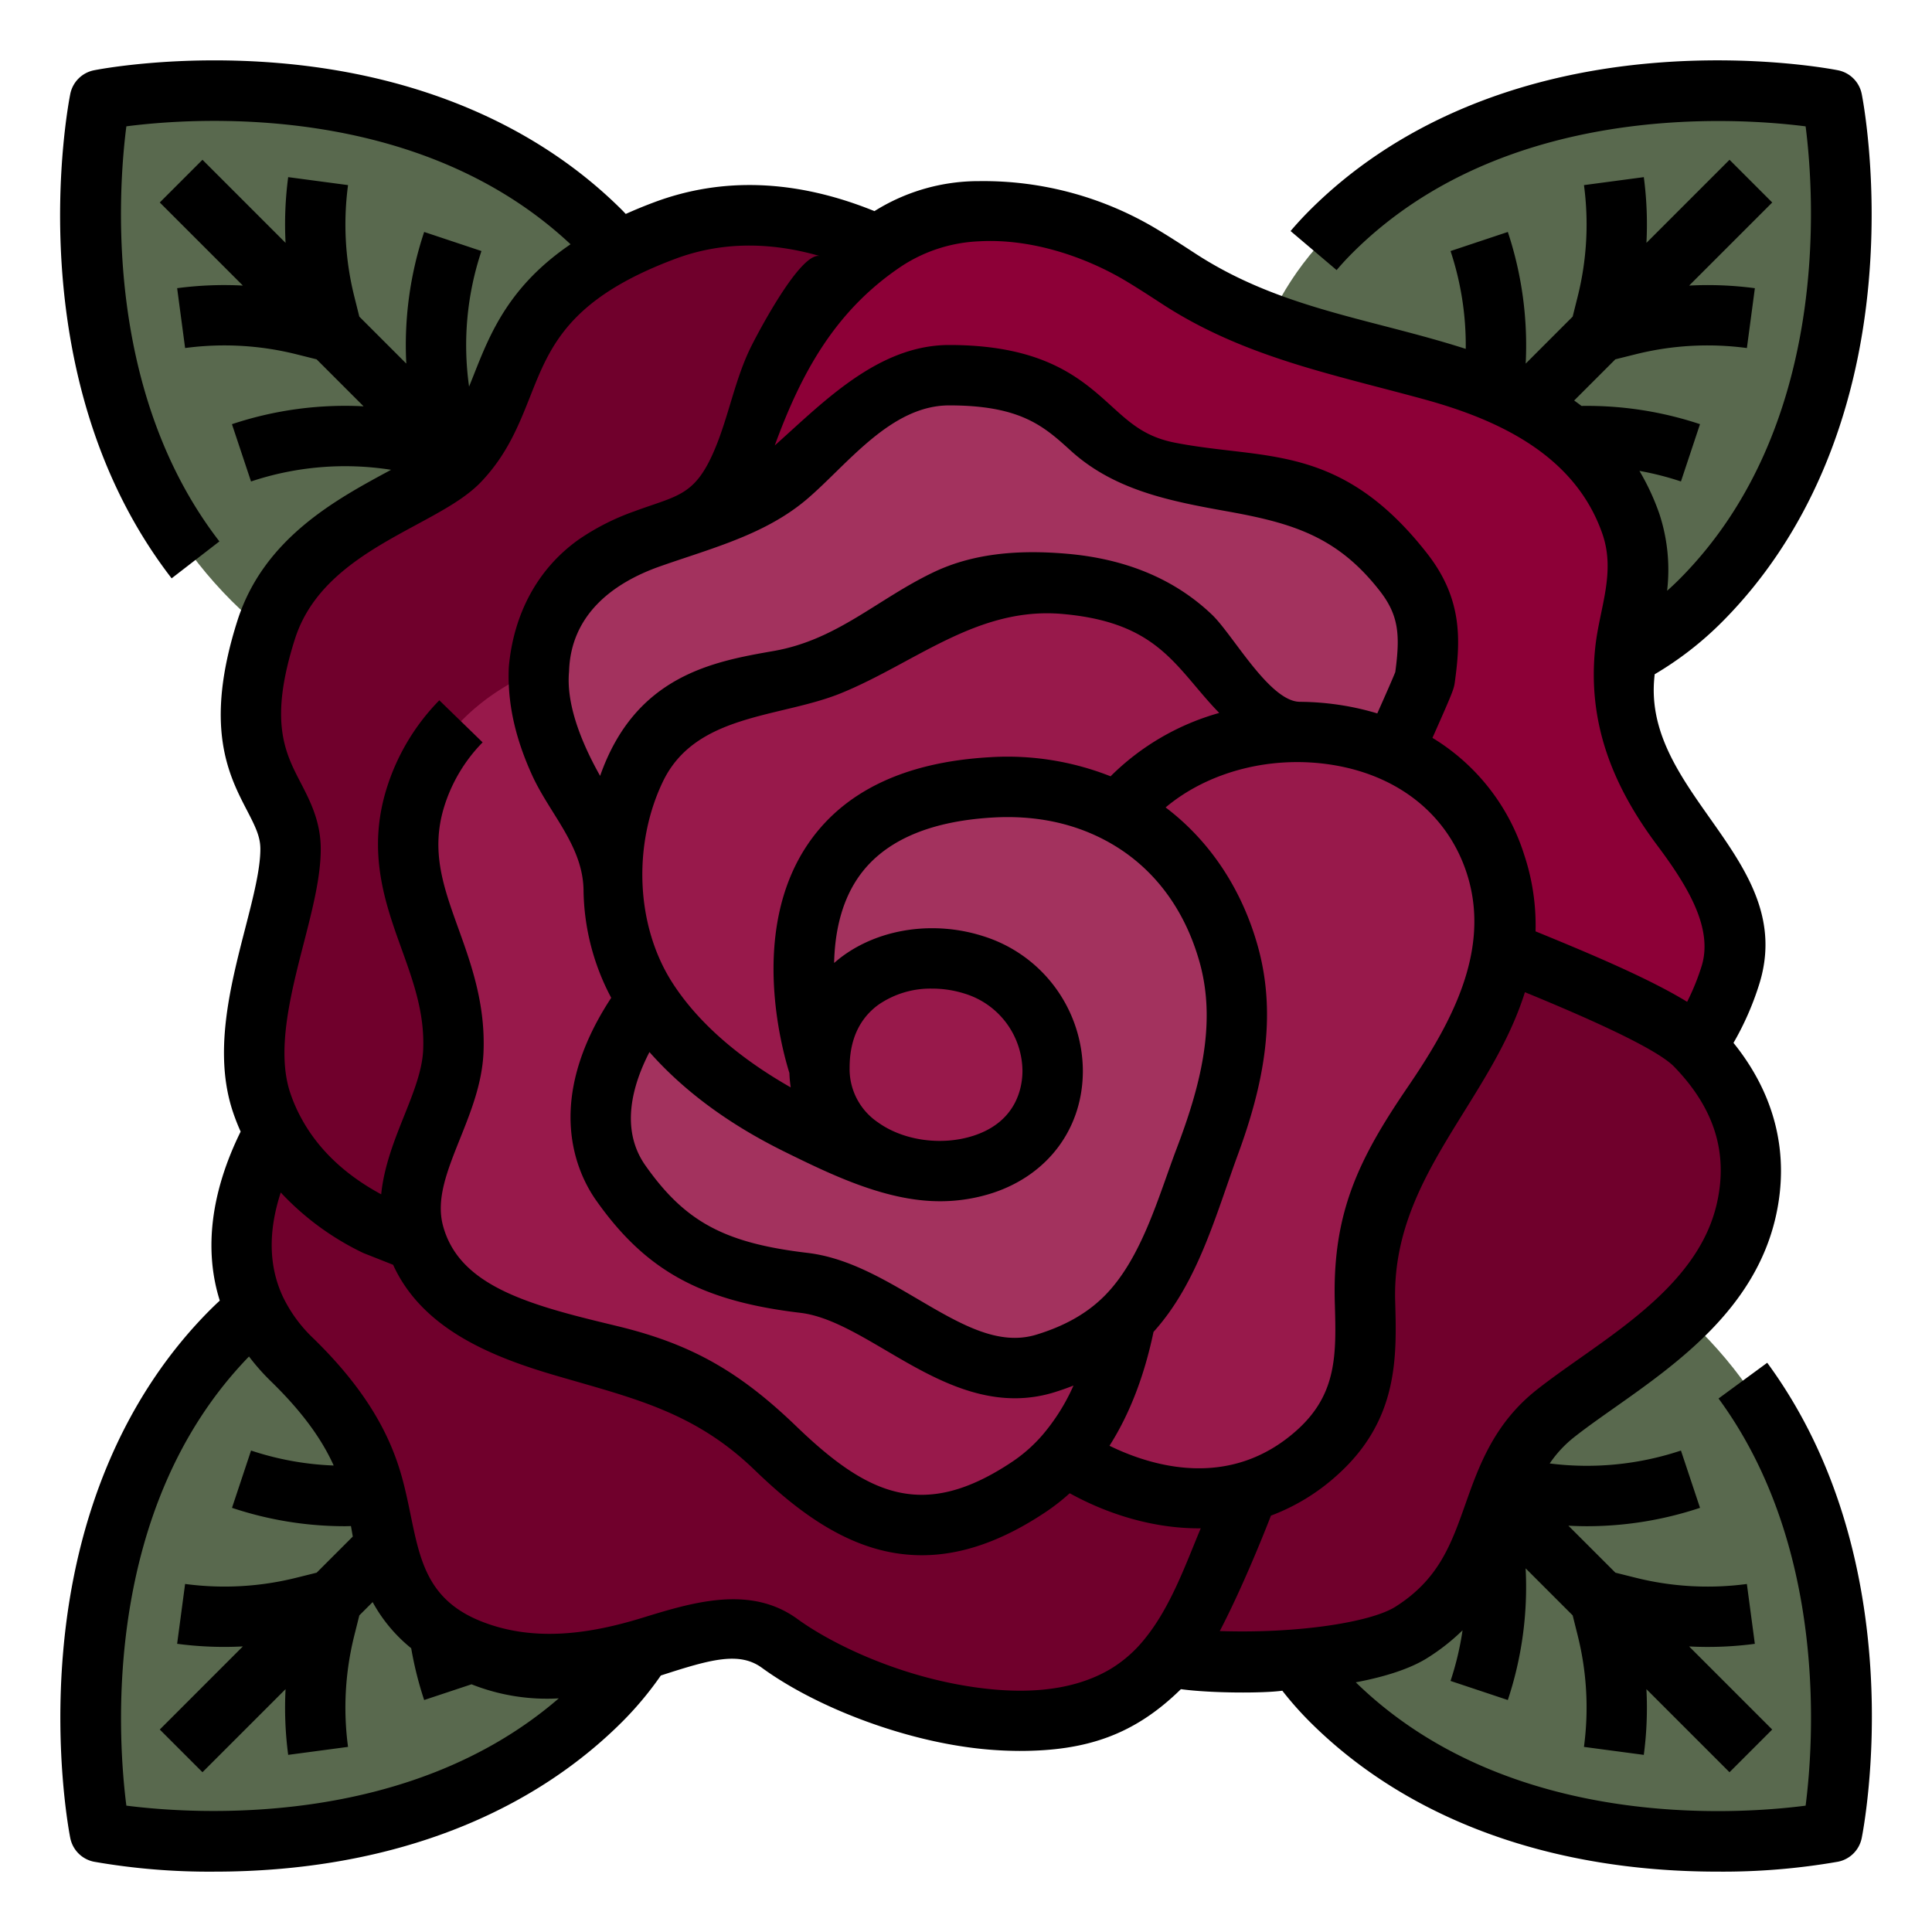
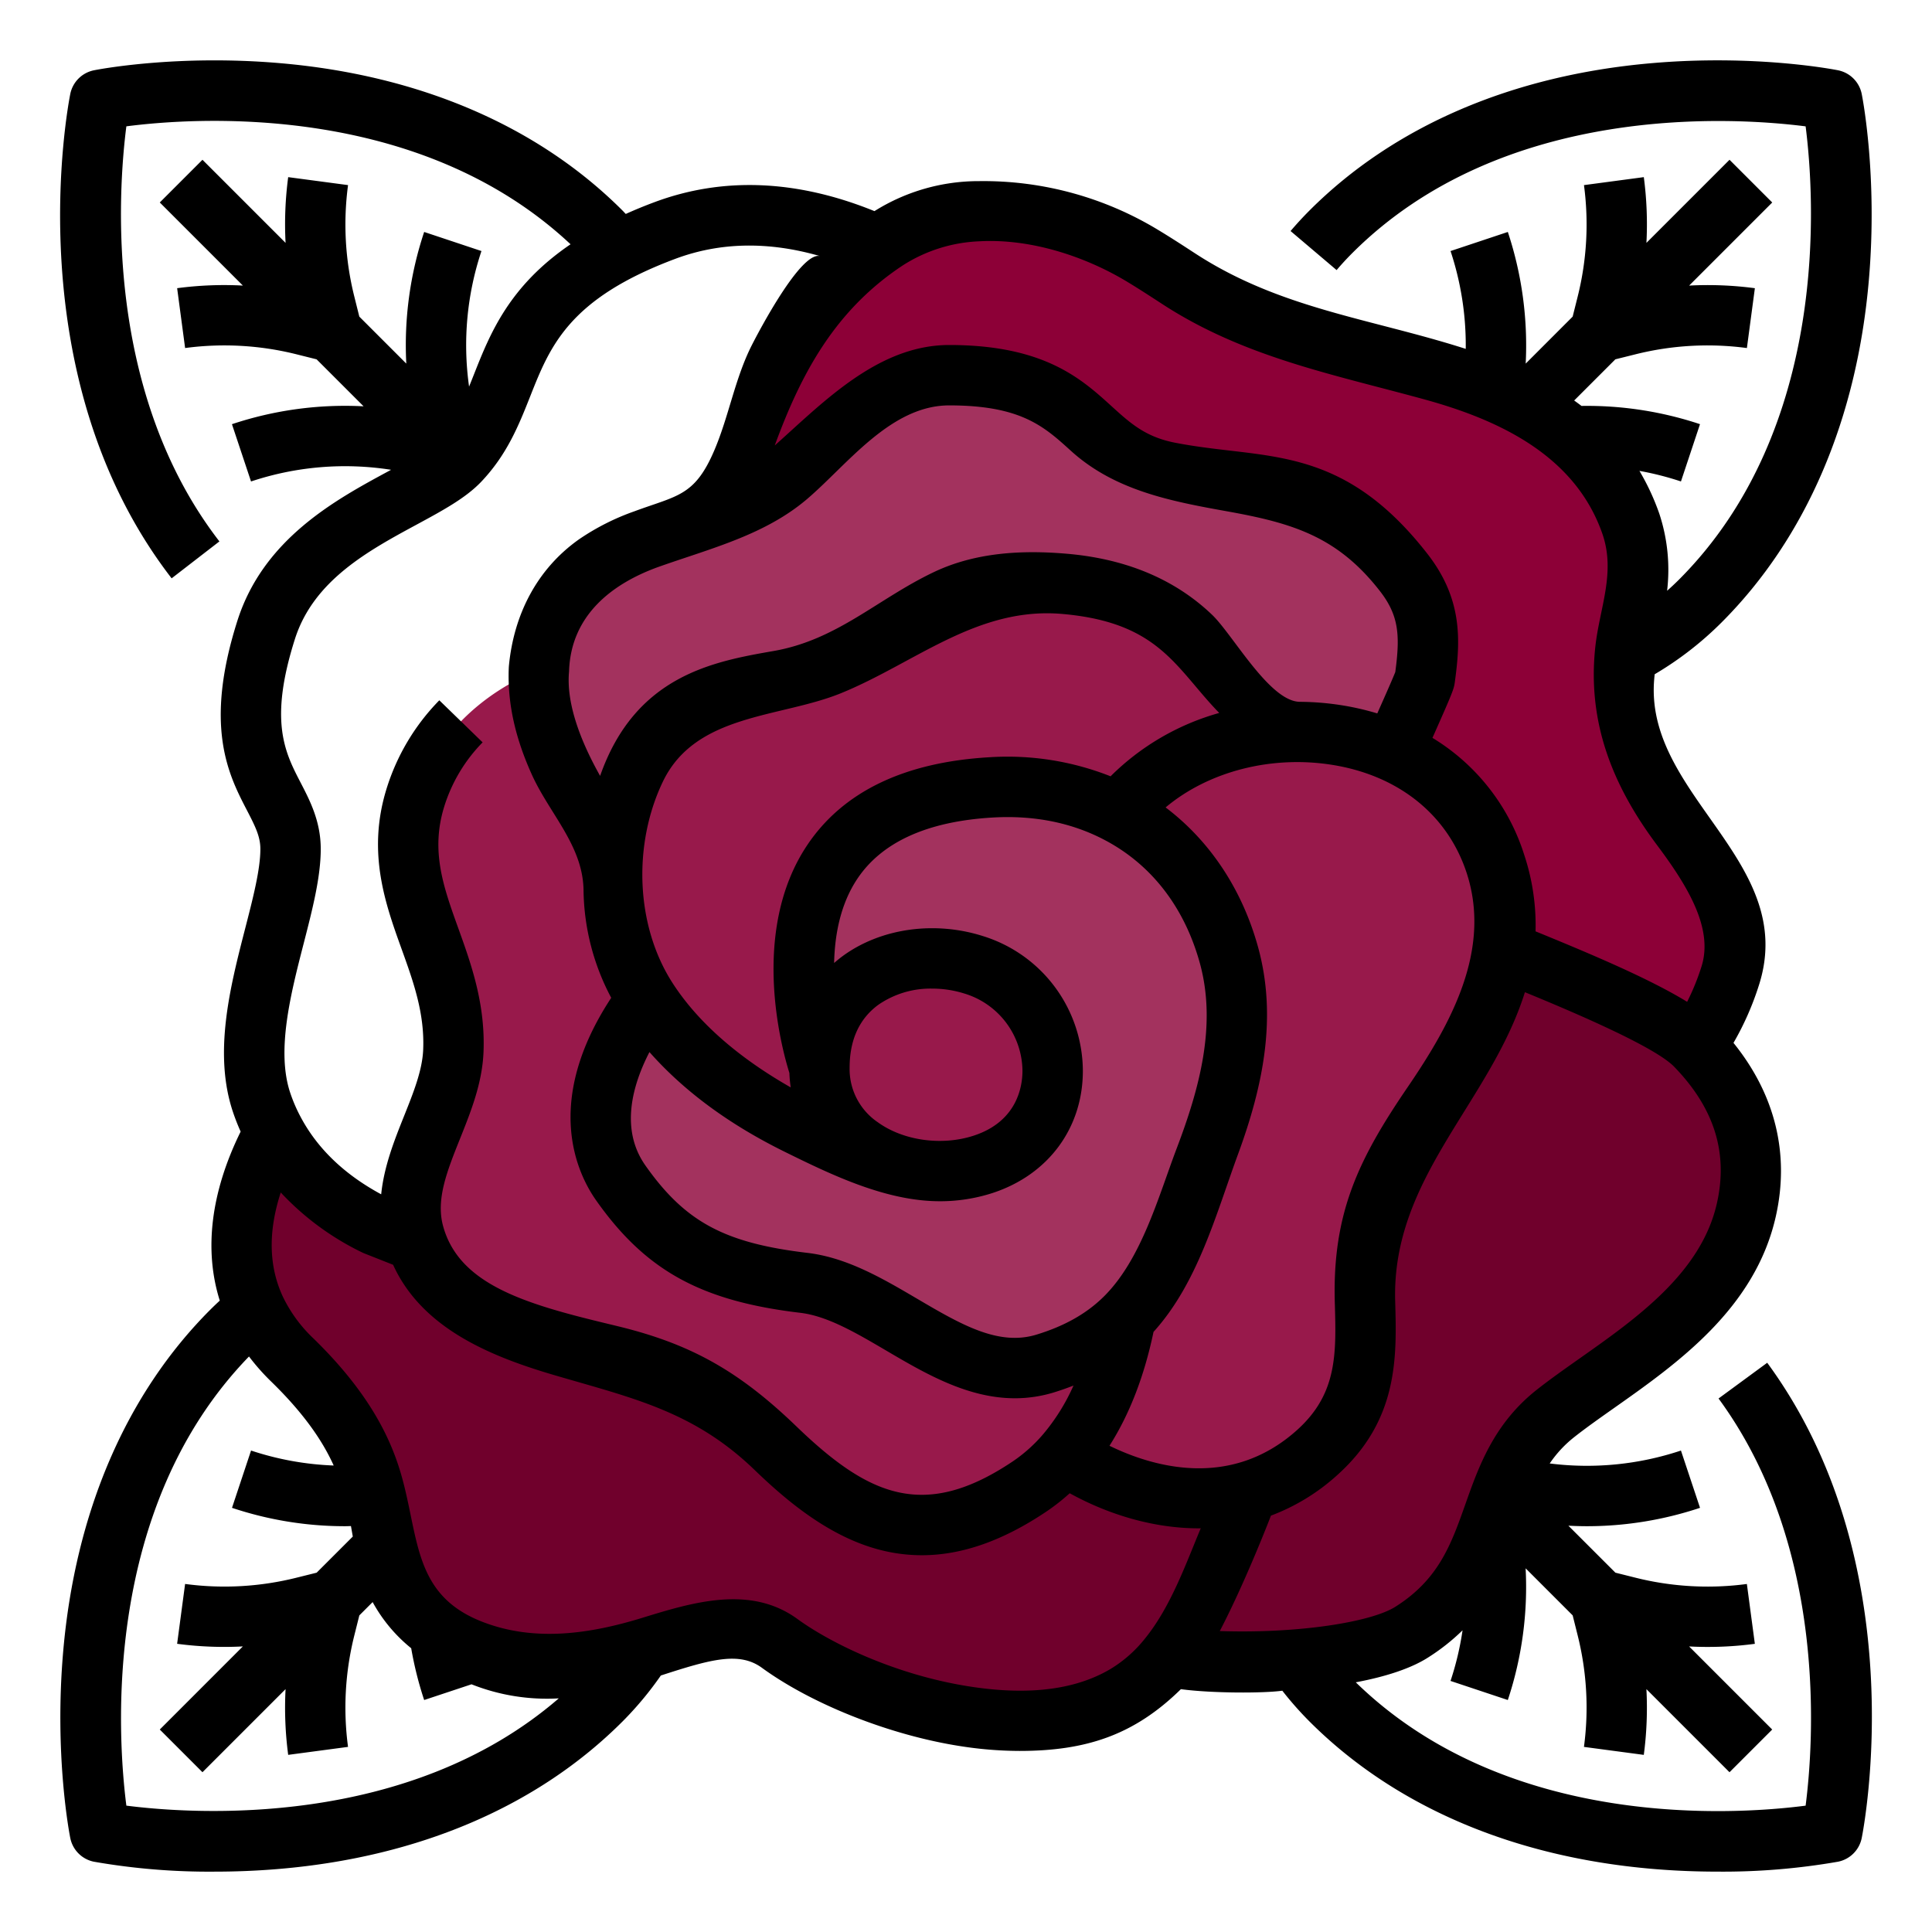
<svg xmlns="http://www.w3.org/2000/svg" version="1.1" width="512" height="512" x="0" y="0" viewBox="0 0 512 512" style="enable-background:new 0 0 512 512" xml:space="preserve" class="">
  <g>
    <g data-name="Filled outline">
      <g fill="#5f4bbc">
-         <path d="M159.3 61.426C108.016 10.143 26.471 26.471 26.471 26.471S10.144 108.016 61.426 159.3c43.957 43.957 113.721 15.848 113.721 15.848s28.109-69.765-15.847-113.722zM450.574 159.3c51.283-51.283 34.955-132.828 34.955-132.828S403.984 10.144 352.7 61.426c-43.957 43.957-15.848 113.721-15.848 113.721s69.765 28.109 113.722-15.847zM352.7 450.574c51.283 51.283 132.828 34.955 132.828 34.955s16.327-81.545-34.955-132.828c-43.957-43.957-113.721-15.848-113.721-15.848s-28.108 69.764 15.848 113.721zM61.426 352.7c-51.283 51.284-34.955 132.829-34.955 132.829s81.545 16.327 132.828-34.955c43.957-43.957 15.848-113.721 15.848-113.721S105.383 308.744 61.426 352.7z" fill="#59694e" opacity="1" data-original="#5f4bbc" class="" />
-       </g>
+         </g>
      <path fill="#70002c" d="m449.462 277.182-.05-.052c-7.69-7.93-37.53-19.63-50.99-25.15L379.669 247s-3.744 4-9.363 11.057c-11.632 14.612-31.343 42.4-42.806 75.443-9.745 28.088-19.166 105.5-19.167 105.5s29.334 8.167 65.709-6.41c28.323-11.35 17.54-41.73 38.19-58.02 16.59-13.09 44.54-27.19 50.57-53.94 4.183-18.55-3.146-32.912-13.34-43.448z" opacity="1" data-original="#a34040" class="" />
      <path fill="#8d0037" d="M445.588 219.226c-8.815-11.777-16.06-23.96-15.265-38.616.774-14.107 6.791-27.786 1.857-41.862-12.416-35.461-51.658-40.478-86.874-48.692-16.462-3.837-28.785-13.995-42.492-22.26A81.181 81.181 0 0 0 259.506 56a44.488 44.488 0 0 0-26.906 9.018C208.041 83.08 197.064 117.644 188 145.5c0 0 8.321 9.52 28.665 24.937C235.047 184.365 263.239 203.106 304 224c24.724 12.673 47.148 24.2 66.306 34.057C375.925 251 379.669 247 379.669 247l18.753 4.98c13.46 5.52 43.3 17.22 50.99 25.15l.05.052c.651-1.017 1.08-1.685 1.152-1.794a66.993 66.993 0 0 0 7.937-16.845c4.449-14.025-4.51-28.01-12.963-39.317z" opacity="1" data-original="#b34f4f" class="" />
      <path fill="#70002c" d="M317.185 364.419 145.965 301.8C134.749 320.825 127.548 332.637 128 333l-28.5-8.269c-12.71-6.331-21.132-14.677-26.282-23.847-.168-.3-.318-.6-.479-.9-9.341 17.08-15.493 40.757 4.669 60.377 36.063 35.073 13.263 53.312 39.066 72.152 37.064 27.063 68.11-13.028 90.146 3 18.406 13.389 46.452 21.457 69.213 20.313 13.177-.662 22.834-2.333 33.667-17 17.438-23.607 27.5-67.166 27.5-67.166z" opacity="1" data-original="#a34040" class="" />
-       <path fill="#70002c" d="M176.193 61.089c-47.406 17.72-37.043 42.748-54.465 61.068-12.252 12.876-31.352 15.791-42.792 30.354-10.294 13.1-14.655 31.162-10.3 47.37 4.845 18.043 9.26 26.119 5 44.643-3.535 15.36-9.606 32.126-4.243 47.821a51.08 51.08 0 0 0 3.354 7.643c.161.3.311.6.479.9 5.15 9.17 13.572 17.516 26.288 23.847L128 333c-.454-.363 6.747-12.175 17.963-31.2 18.144-30.781 46.816-80.485 70.7-131.36C196.323 155.02 188 145.5 188 145.5c9.062-27.856 20.039-62.42 44.6-80.482-16.392-7.41-36.126-11.512-56.407-3.929z" opacity="1" data-original="#a34040" class="" />
      <path fill="#98194b" d="M142.822 177.49c-15.29 6.19-27.87 17.88-32.81 34.14-7.7 25.34 11.21 41.27 10.13 66.93-.7 16.29-14.95 31.79-10.45 48.41 6.09 22.46 33.27 27.63 52.42 32.34 18.09 4.43 29.49 11.07 43.35 24.42 20.22 19.49 39.27 29.11 67.43 10.18a48.052 48.052 0 0 0 9.35-8.29c9.2-10.55 13.79-24.44 16.07-36.49l.023-29.463-98.942-108.5c-20.868 7.42-36.551 14.715-36.551 14.715s-21.37-32.542-20.02-48.392z" opacity="1" data-original="#b34c4b" class="" />
      <path fill="#a3325e" d="M371.972 151.67c-20.64-26.46-37.15-21.71-61.92-26.46-24.43-4.68-20.65-25.78-58.49-25.78-20.75 0-36.47 23.75-54.01 34.94a29.415 29.415 0 0 1-7.1 2.95c-15.93 4.86-44.51 7.8-47.61 39.8-.01.12-.02.23-.02.36v.01c-1.35 15.85 20.02 48.39 20.02 48.39s15.683-7.295 36.551-14.715c24.387-8.672 55.856-17.516 77.679-15.091C317.57 200.574 365 212 365 212c3.5-8 12.43-30.94 12.6-32.12 1.552-11.17 1.422-19.17-5.628-28.21z" opacity="1" data-original="#bd5857" class="" />
      <path fill="#98194b" d="M265.073 301.069c-13.5 75 17.171 84.547 17.171 84.547C296.4 395.123 325.361 406.16 349 385c25.578-22.894 1.452-50.837 21.333-79.333 20-28.667 34.849-49.278 26-76.667C382.335 185.667 320 184 296 216c0 0-17.428 10.073-30.927 85.069z" opacity="1" data-original="#b34c4b" class="" />
      <path fill="#a3325e" d="M325.642 252.95c-4.779-17.147-15.207-30.1-29.234-37.456h-.006c-9.77-5.13-21.27-7.56-33.83-6.82-69.718 4.102-45.572 73.826-45.414 74.285.008-24.455 22.928-32.985 40.9-27.264A29.891 29.891 0 0 1 272.8 265.9c10.794 13.961 7.889 36.263-12.235 42.646-25.065 7.949-71.552-13.787-89.093-43.771-6.63 8.97-19.7 30.67-6.95 48.72 11.62 16.48 23.89 23.55 48.51 26.47 21.47 2.54 41.01 28.4 63.99 21.37 9.52-2.91 16.27-7.19 21.29-12.21 10.76-10.78 13.55-25.03 18.53-36.8 8.23-19.435 14.69-38.235 8.8-59.375z" opacity="1" data-original="#bd5857" class="" />
      <path fill="#98194b" d="M335.852 189.33c-12.244-15.744-18.58-31.55-53.67-34.6-35.33-3.08-38.19 12.21-58.83 21.37-20.11 8.93-54.93-1.47-60.52 49.77-.15 1.35-.27 2.74-.38 4.17-1 13.51 3.147 24.82 9.02 34.74 18.778 31.72 60.58 53.087 89.195 44.553 26.435-7.884 24.5-42.772 4-53.666-8.159-4.336-19.977-5.613-28.667-2.417-11.828 4.35-19.75 13.75-18.842 29.709-.162-.467-24.3-70.183 45.414-74.289 12.56-.74 24.06 1.69 33.836 6.824 10.053-13.026 26.513-20.342 43.354-21.379a141.646 141.646 0 0 1-3.91-4.785z" opacity="1" data-original="#b34c4b" class="" />
      <path d="m468.332 361.147-12.9 9.47c28.935 39.408 25.222 91.2 23.077 107.9-18.338 2.376-78.881 6.645-119.21-32.687 7.744-1.46 14.427-3.591 19.009-6.481a55.211 55.211 0 0 0 9.283-7.3 78.666 78.666 0 0 1-3.185 13.416l15.18 5.058a94.964 94.964 0 0 0 4.72-34.9l12.467 12.468 1.327 5.309a78.569 78.569 0 0 1 1.664 29.546l15.859 2.114a94.875 94.875 0 0 0 .694-17.422l22.022 22.022 11.314-11.314-22.022-22.022a94.7 94.7 0 0 0 17.422-.694l-2.114-15.859A78.587 78.587 0 0 1 433.4 418.1l-5.305-1.327-12.455-12.448c1.634.085 3.268.137 4.9.137a94.831 94.831 0 0 0 29.985-4.872l-5.056-15.18a78.737 78.737 0 0 1-34.777 3.422 30.96 30.96 0 0 1 6.491-6.981c3.137-2.476 6.794-5.054 10.667-7.784 16.593-11.7 37.246-26.255 42.751-50.677 3.731-16.545-.157-32.332-11.209-46.016a76.511 76.511 0 0 0 6.78-15.414c10.279-32.411-29.521-49.762-27.866-79.912.043-.783.119-1.572.2-2.362a88.876 88.876 0 0 0 17.721-13.729c22.32-22.315 35.815-53.647 39.027-90.609 2.4-27.621-1.7-48.571-1.879-49.45a8 8 0 0 0-6.274-6.273c-.878-.176-21.826-4.282-49.449-1.879-36.962 3.212-68.294 16.707-90.609 39.026a91.27 91.27 0 0 0-5.027 5.457l12.2 10.348a74.37 74.37 0 0 1 4.138-4.491c40.21-40.216 101.659-35.964 120.155-33.6 2.367 18.512 6.612 79.952-33.6 120.155a73.07 73.07 0 0 1-3.11 2.918 47.363 47.363 0 0 0-2.074-20.457 62.814 62.814 0 0 0-5.256-11.311 79.087 79.087 0 0 1 11 2.8l5.05-15.182a94.73 94.73 0 0 0-31.406-4.835 69.993 69.993 0 0 0-1.942-1.437l10.915-10.914L433.4 93.9a78.59 78.59 0 0 1 29.546-1.664l2.114-15.859a94.7 94.7 0 0 0-17.422-.694l22.022-22.022-11.317-11.318-22.022 22.022a94.875 94.875 0 0 0-.694-17.422l-15.859 2.114A78.569 78.569 0 0 1 418.1 78.6l-1.327 5.305-12.449 12.456a95.469 95.469 0 0 0-4.734-34.891l-15.18 5.06a79.3 79.3 0 0 1 4.026 25.924c-25.218-8.079-49.091-10.572-71.689-25.286-3.168-2.064-6.443-4.2-9.805-6.223A89.313 89.313 0 0 0 259.5 48a51.93 51.93 0 0 0-27.76 7.949c-20.579-8.348-40.19-9.143-58.355-2.352-2.683 1-5.184 2.038-7.55 3.1-.3-.3-.582-.62-.882-.92-22.315-22.32-53.647-35.815-90.609-39.027-27.621-2.4-48.572 1.7-49.449 1.879a8 8 0 0 0-6.27 6.271c-.607 3.036-14.41 74.95 26.859 128.364l12.661-9.784c-30.642-39.659-26.839-93-24.658-110 18.113-2.347 77.4-6.543 117.716 31.255-16.335 11.112-21.337 23.715-25.563 34.393-.45 1.135-.888 2.241-1.33 3.324a78.724 78.724 0 0 1 3.28-35.923l-15.18-5.058a94.74 94.74 0 0 0-4.737 34.887l-12.45-12.45L93.9 78.6a78.569 78.569 0 0 1-1.664-29.546l-15.863-2.111a94.875 94.875 0 0 0-.694 17.422L53.657 42.343 42.343 53.657l22.022 22.022a94.709 94.709 0 0 0-17.422.694l2.114 15.859A78.625 78.625 0 0 1 78.6 93.9l5.305 1.327 12.451 12.45a94.742 94.742 0 0 0-34.888 4.737l5.058 15.18a78.739 78.739 0 0 1 37.112-3.093l-.832.451c-13.929 7.537-33 17.859-39.9 39.568-8.936 28.089-2.3 40.9 2.554 50.25C67.721 219.126 69 221.751 69 225c0 5.416-1.949 12.991-4.013 21.011-4.006 15.566-8.546 33.209-3.173 48.911a57.518 57.518 0 0 0 1.959 4.966c-7.9 16.048-9.767 31.345-5.528 44.786a88.917 88.917 0 0 0-2.472 2.369c-22.32 22.315-35.815 53.647-39.027 90.609-2.4 27.621 1.7 48.571 1.879 49.449a8 8 0 0 0 6.273 6.274 177.321 177.321 0 0 0 31.957 2.63c5.39 0 11.273-.21 17.493-.751 36.962-3.212 68.294-16.707 90.609-39.026a89.762 89.762 0 0 0 10.171-12.2l.3-.1c12.889-4.168 20.477-6.316 26.483-1.946 13.3 9.684 33.876 17.822 52.42 20.734a102.284 102.284 0 0 0 15.84 1.3c17.78 0 30.454-4.27 42.778-16.366 8.176 1.1 21.926 1.1 26.878.406a89.818 89.818 0 0 0 7.216 8.167c22.315 22.32 53.647 35.815 90.609 39.027 6.221.541 12.1.751 17.493.751a177.425 177.425 0 0 0 31.956-2.63 8 8 0 0 0 6.274-6.274c.59-2.943 14.001-72.775-25.043-125.95zM259.5 63.948c13.605-.774 28.047 3.986 39.18 10.7 3.124 1.885 6.281 3.941 9.335 5.929 21.586 14.055 45.055 18.569 69.4 25.247 19.823 5.436 39.947 14.833 47.209 35.57 3.638 10.388-.754 19.805-1.857 30.094-2.145 20.035 4.617 36.779 16.407 52.53 8 10.7 14.954 21.991 11.741 32.118a61.947 61.947 0 0 1-3.806 9.358c-9.791-6.012-24.918-12.449-40.174-18.676a59.081 59.081 0 0 0-3-20.275 55.889 55.889 0 0 0-24.319-31q.2-.458.41-.923c4.861-10.952 5.252-12.006 5.487-13.641 1.549-11.156 2.161-22.168-7.246-34.23-18.21-23.346-34.715-25.274-52.189-27.317-4.638-.542-9.435-1.1-14.533-2.08-7.966-1.526-11.959-5.154-17.015-9.747-7.935-7.207-17.809-16.176-42.98-16.176-16.909 0-30.325 12.192-42.161 22.949-1.374 1.248-2.729 2.479-4.069 3.674 7.111-19.472 16.177-35.943 33.826-47.653a40.518 40.518 0 0 1 20.354-6.451zm94.239 281.332c.392 13.472.7 24.114-10.075 33.759-17.719 15.86-38.422 9.583-49.641 4.106 5.307-8.336 9.217-18.441 11.673-30.179 11.753-12.981 16.509-31.055 22.41-47.131 6.553-17.851 10.472-36.255 5.24-55.032-4.25-15.25-12.785-28.012-24.448-36.824 11.338-9.527 28.143-13.959 44.566-11.214 17.456 2.916 30.306 13.375 35.257 28.7 6.631 20.521-4.42 40.135-15.673 56.638-13.027 19.097-20 33.41-19.309 57.177zM185.678 146.442c10.069-3.417 20.013-7.2 28.225-14.208 10.708-9.137 22.125-24.8 37.657-24.8 18.987 0 25.12 5.569 32.22 12.018 11.627 10.562 26.563 13.39 41.5 16.071 17.369 3.117 29.177 6.713 40.377 21.071 5.075 6.508 5.418 11.76 4.109 21.507-.663 1.706-2.861 6.66-4.358 10.032l-.412.928a71.558 71.558 0 0 0-8.9-2.074 73.787 73.787 0 0 0-11.624-1c-8.04-.065-17.722-17.779-23.268-23.074-10.559-10.081-23.912-14.892-38.334-16.152-12.03-1.051-24.413-.391-35.46 4.885-14.962 7.145-25.533 17.927-42.38 20.874-15.881 2.778-36.636 6.414-45.992 33.1-6.052-10.756-8.879-20.081-8.251-27.451a7.85 7.85 0 0 0 .024-.41c.522-14.637 11.275-23.129 24-27.633 3.589-1.269 7.237-2.452 10.867-3.684zm108.636 59.286a74.246 74.246 0 0 0-32.214-5.044c-22.559 1.329-38.787 9.189-48.232 23.364-15.153 22.74-6.763 53.614-4.673 60.3a35.244 35.244 0 0 0 .354 3.82c-11.022-6.269-23.453-15.42-31.348-27.711-9.871-15.37-10.414-36.88-2.54-53.3 8.7-18.134 31.1-16.87 47.27-23.476 19.591-8 36.05-22.936 58.556-20.98 20.655 1.8 27.472 9.862 35.367 19.2 1.983 2.346 4 4.729 6.251 7.037a66.028 66.028 0 0 0-28.791 16.79zm-69.158 77.242c0-7.38 2.568-13 7.629-16.7a24.309 24.309 0 0 1 14.246-4.279 28.49 28.49 0 0 1 8.6 1.326 21.628 21.628 0 0 1 15.332 20.4c.016 3.906-1.207 13.406-12.895 17.234-8.468 2.774-18.7 1.345-25.455-3.552a17.022 17.022 0 0 1-7.457-14.429zm-53.044-4.163c9.914 11.214 22.361 19.77 35.725 26.369 12.6 6.221 26.988 13.167 41.226 13.164a45.078 45.078 0 0 0 13.99-2.187c14.814-4.852 23.977-17.307 23.914-32.507a37.576 37.576 0 0 0-26.48-35.574c-12.861-4.092-27.091-2.068-37.145 5.282-.8.584-1.555 1.208-2.291 1.849.167-7.576 1.7-15.635 6.132-22.283 6.513-9.774 18.578-15.246 35.858-16.264 10.959-.646 20.932 1.346 29.644 5.918 12.4 6.506 21.132 17.752 25.249 32.524 4.617 16.571-.156 33.581-6.066 49.154-4.872 12.837-9.3 29.3-19.216 39.222-4.575 4.576-10.454 7.918-17.973 10.215-10.149 3.109-20.124-2.751-31.672-9.536-9.109-5.351-18.527-10.884-29.034-12.128-21.977-2.606-32.4-8.227-42.919-23.14-6.809-9.639-3.428-21.385 1.058-30.078zM78.154 169.363c4.945-15.557 19.461-23.412 32.269-30.342 6.971-3.772 12.991-7.03 17.105-11.348 6.89-7.246 9.991-15.081 12.99-22.657 5.266-13.308 10.241-25.878 38.473-36.433 11.87-4.435 24.737-4.65 38.374-.7-5.084-1.473-16.4 20.2-18.092 23.523-4.483 8.808-6.076 18.778-9.931 27.844-5.234 12.308-9.839 12.026-21.28 16.272a63.163 63.163 0 0 0-14.613 7.4c-11.168 7.9-17.255 19.926-18.572 33.427 0 .04-.01.1-.013.144-.015.192-.028.375-.036.569-.4 9.931 2.046 19.223 6.128 28.242 4.672 10.323 13.378 18.65 13.686 30.339a62.223 62.223 0 0 0 7.338 28.785c-18.144 27.631-9 46.594-4 53.682 13.118 18.6 27.783 26.682 54.11 29.8 7.178.85 14.771 5.311 22.811 10.034 10.2 5.99 21.463 12.61 34.046 12.61a35.322 35.322 0 0 0 10.41-1.568 72.066 72.066 0 0 0 5.129-1.8 53.482 53.482 0 0 1-8.27 13.162 40.224 40.224 0 0 1-7.79 6.916c-23.657 15.9-38.429 9-57.417-9.3-15.141-14.584-27.878-21.747-46.989-26.428q-1.8-.441-3.676-.893c-21.791-5.254-38.789-10.49-42.933-25.769-1.914-7.07 1.063-14.512 4.509-23.13 2.881-7.2 5.859-14.652 6.212-22.853.54-12.838-3.287-23.467-6.663-32.846-3.946-10.958-7.353-20.422-3.806-32.095a42.117 42.117 0 0 1 10.237-17.216l-11.476-11.148a57.939 57.939 0 0 0-14.069 23.714c-5.089 16.75-.228 30.253 4.061 42.166 3.157 8.769 6.139 17.052 5.731 26.747-.235 5.47-2.589 11.357-5.083 17.592-2.547 6.37-5.3 13.294-6.045 20.7-9.373-5.054-16.375-11.622-20.839-19.569a31.58 31.58 0 0 1-.417-.76 41.218 41.218 0 0 1-2.8-6.416c-3.829-11.191.077-26.369 3.523-39.762C82.806 240.97 85 232.441 85 225c0-7.309-2.834-12.775-5.335-17.6-4.147-8-8.436-16.268-1.511-38.037zM33.488 478.512c-2.345-18.34-6.526-78.813 32.5-119.027a58.478 58.478 0 0 0 5.844 6.61c8.959 8.715 13.773 16.015 16.6 22.282a78.621 78.621 0 0 1-21.9-3.968l-5.05 15.182a94.439 94.439 0 0 0 29.917 4.871c.534 0 1.071-.028 1.607-.037.116.648.228 1.292.34 1.93.048.278.1.563.149.843l-9.58 9.579L78.6 418.1a78.568 78.568 0 0 1-29.546 1.664l-2.114 15.859a94.689 94.689 0 0 0 17.421.695l-22.018 22.025 11.314 11.314 22.022-22.022a94.875 94.875 0 0 0 .694 17.422l15.859-2.114A78.569 78.569 0 0 1 93.9 433.4l1.327-5.305 3.526-3.526a40.943 40.943 0 0 0 10.218 12.231 95.257 95.257 0 0 0 3.437 13.724l12.549-4.167a54.2 54.2 0 0 0 23.125 3.727c-40.101 34.664-96.931 30.687-114.594 28.428zm269.84-44.152a34.313 34.313 0 0 1-9.039 7.944c-11.114 6.588-25.086 6.556-37.477 4.61-19.715-3.1-36.822-11.556-45.486-17.865-12.461-9.071-27.713-4.432-41.069-.318-13.816 4.255-28.521 6.469-42.424 1.066-17.109-6.649-16.829-20.136-20.608-35.592-2.365-9.75-7.255-23.059-24.237-39.579a37.761 37.761 0 0 1-8.021-10.983c-3.762-8.047-3.932-17.3-.567-27.62a72.9 72.9 0 0 0 21.534 15.869c.2.1.414.195.628.279l7.615 3.009c7.756 17.062 26.232 24.42 43.076 29.348 20.5 6 36.648 9.532 52.655 24.962 8.638 8.326 20.366 18.3 34.5 21.535a44.1 44.1 0 0 0 9.884 1.126c10.607 0 21.51-3.839 33.061-11.605a54.778 54.778 0 0 0 6.13-4.821c9.881 5.453 21.877 9.3 34.224 9.3.165 0 .33-.008.5-.009-4.013 9.592-7.997 20.927-14.879 29.344zm19.927-2.112c5.712-10.955 11.2-24.568 13.051-29.281l.083-.221c.144-.366.282-.725.423-1.088a54.853 54.853 0 0 0 17.524-10.7c16.314-14.6 15.827-31.36 15.4-46.145-.954-32.763 25.174-52.55 34.383-81.87 13.006 5.343 34.413 14.455 39.552 19.753 10.638 10.972 14.344 22.8 11.329 36.171-4.151 18.413-21.264 30.477-36.362 41.12-4.054 2.858-7.882 5.557-11.359 8.3-11.374 8.973-15.385 20.3-18.925 30.3-3.793 10.713-7.07 19.966-18.579 27.233-6.421 4.054-25.657 7.126-46.52 6.428z" fill="#000000" opacity="1" data-original="#000000" class="" />
    </g>
  </g>
</svg>